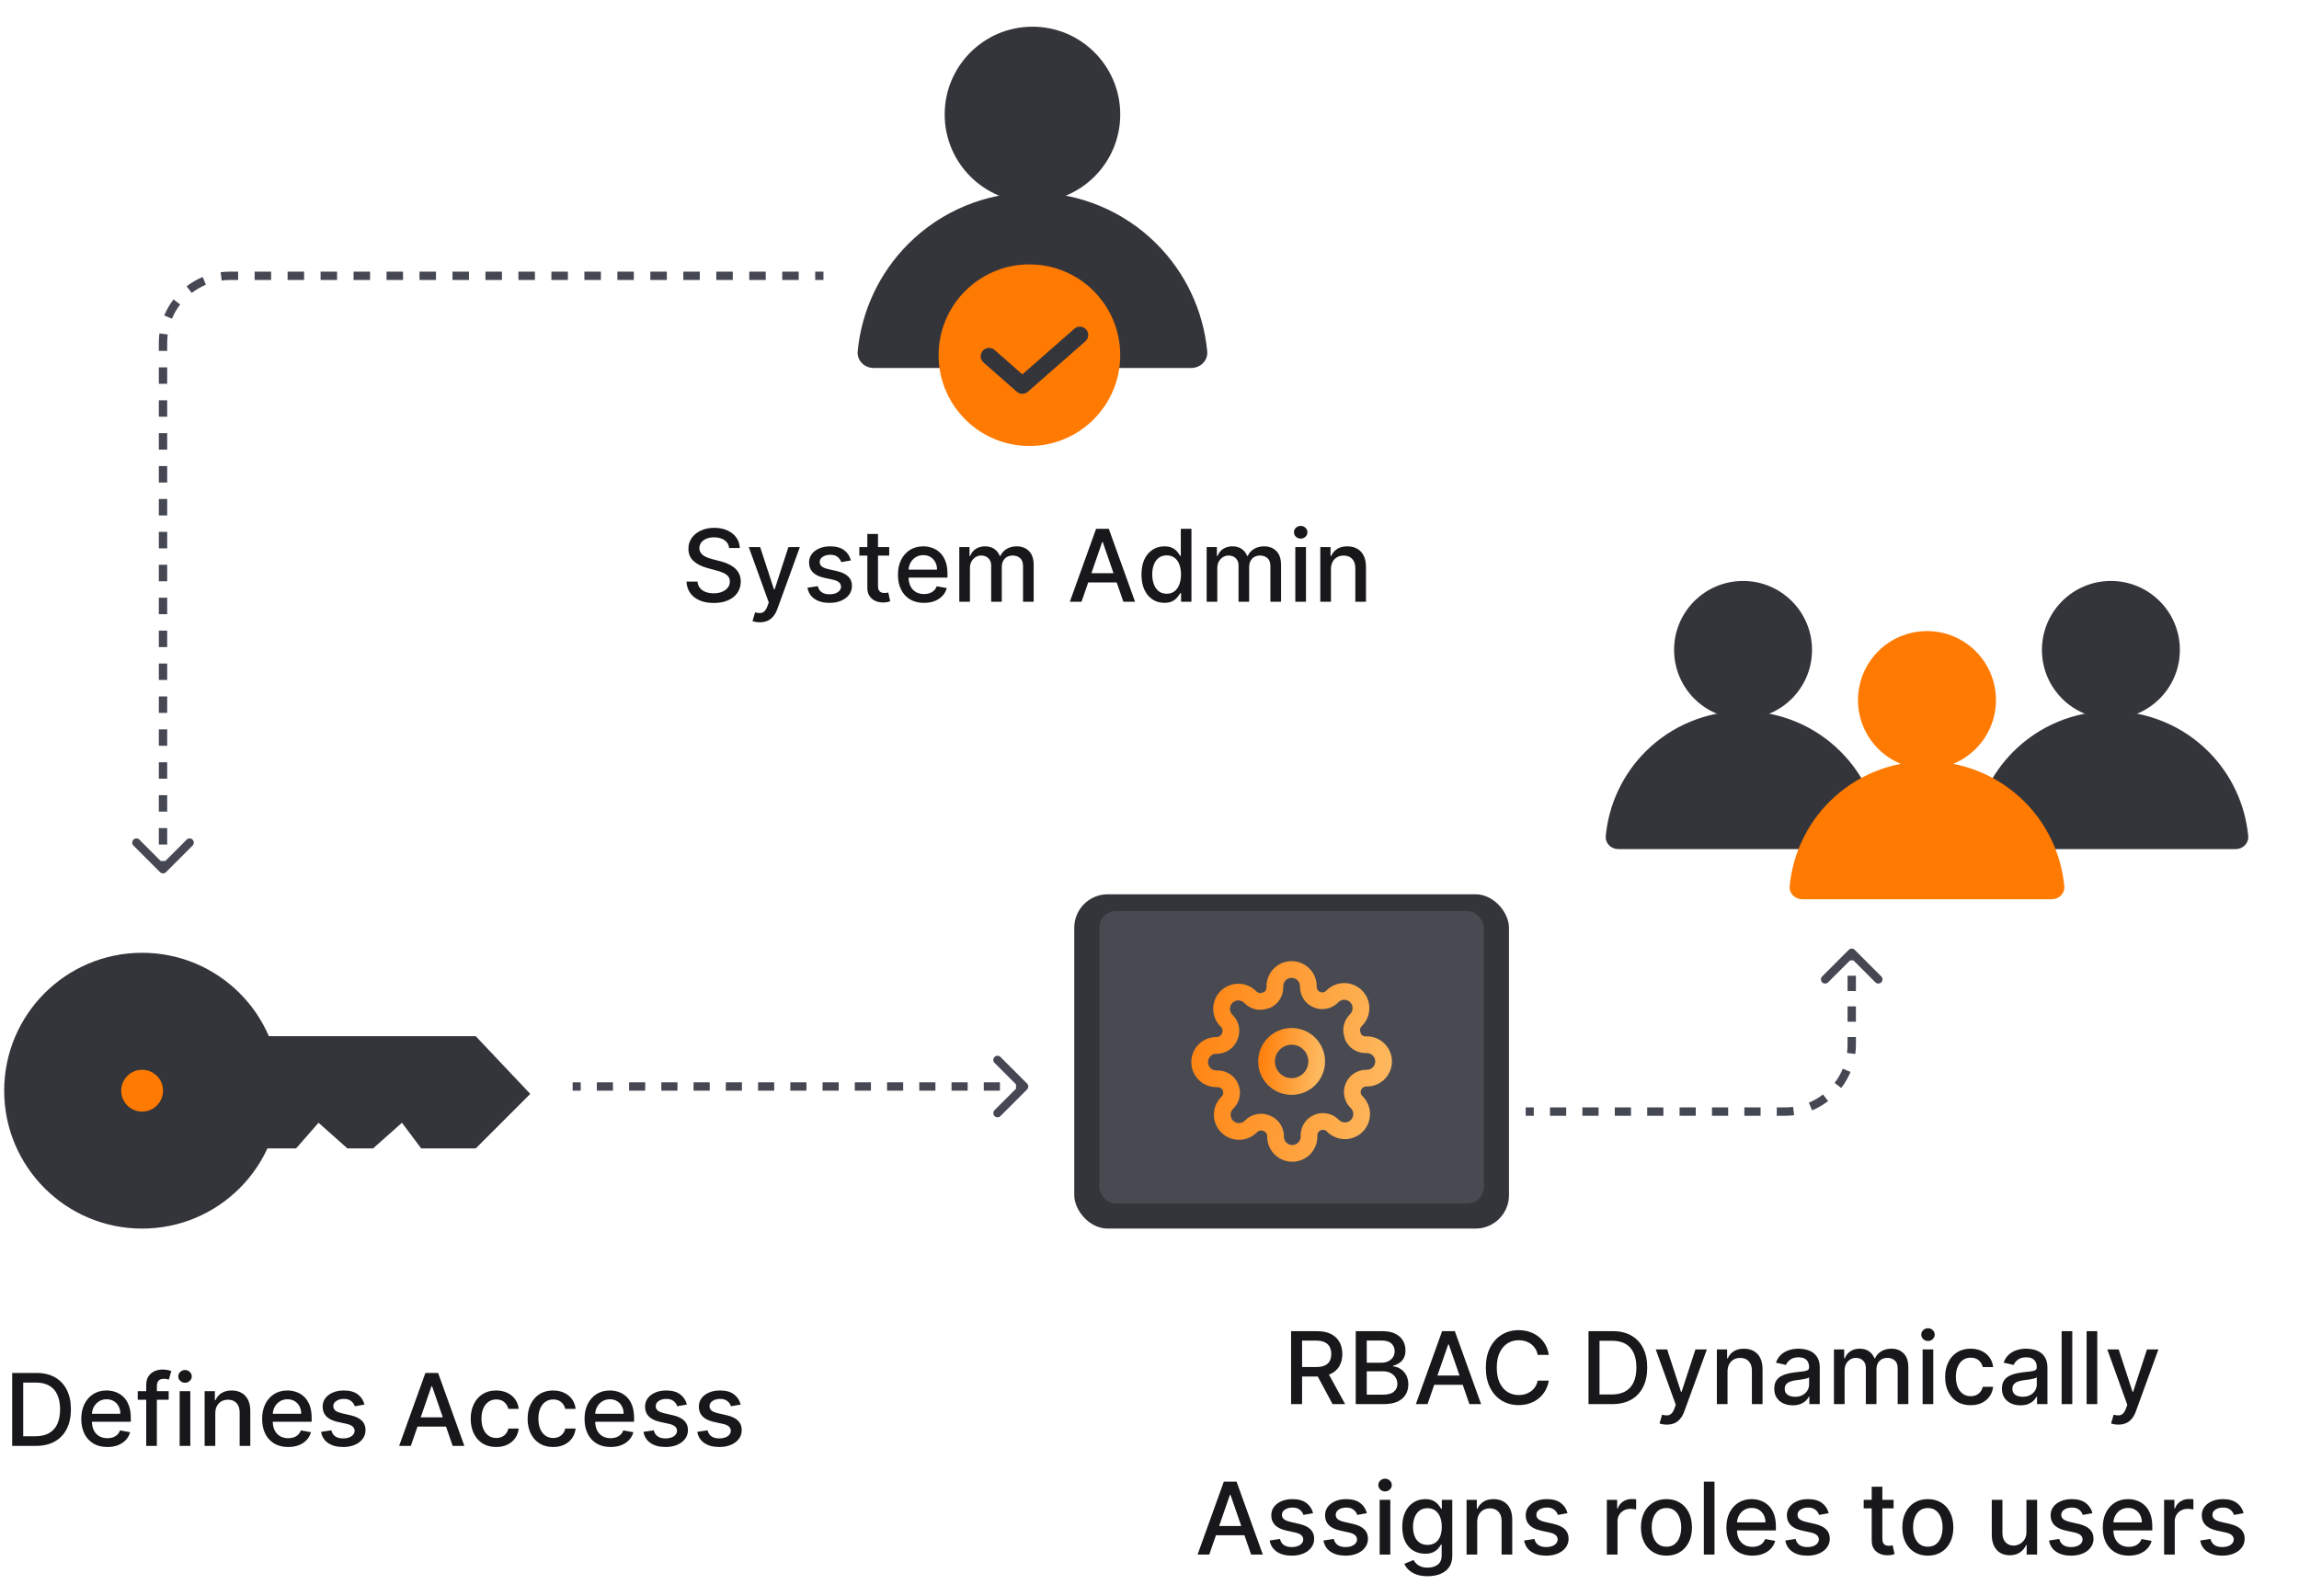
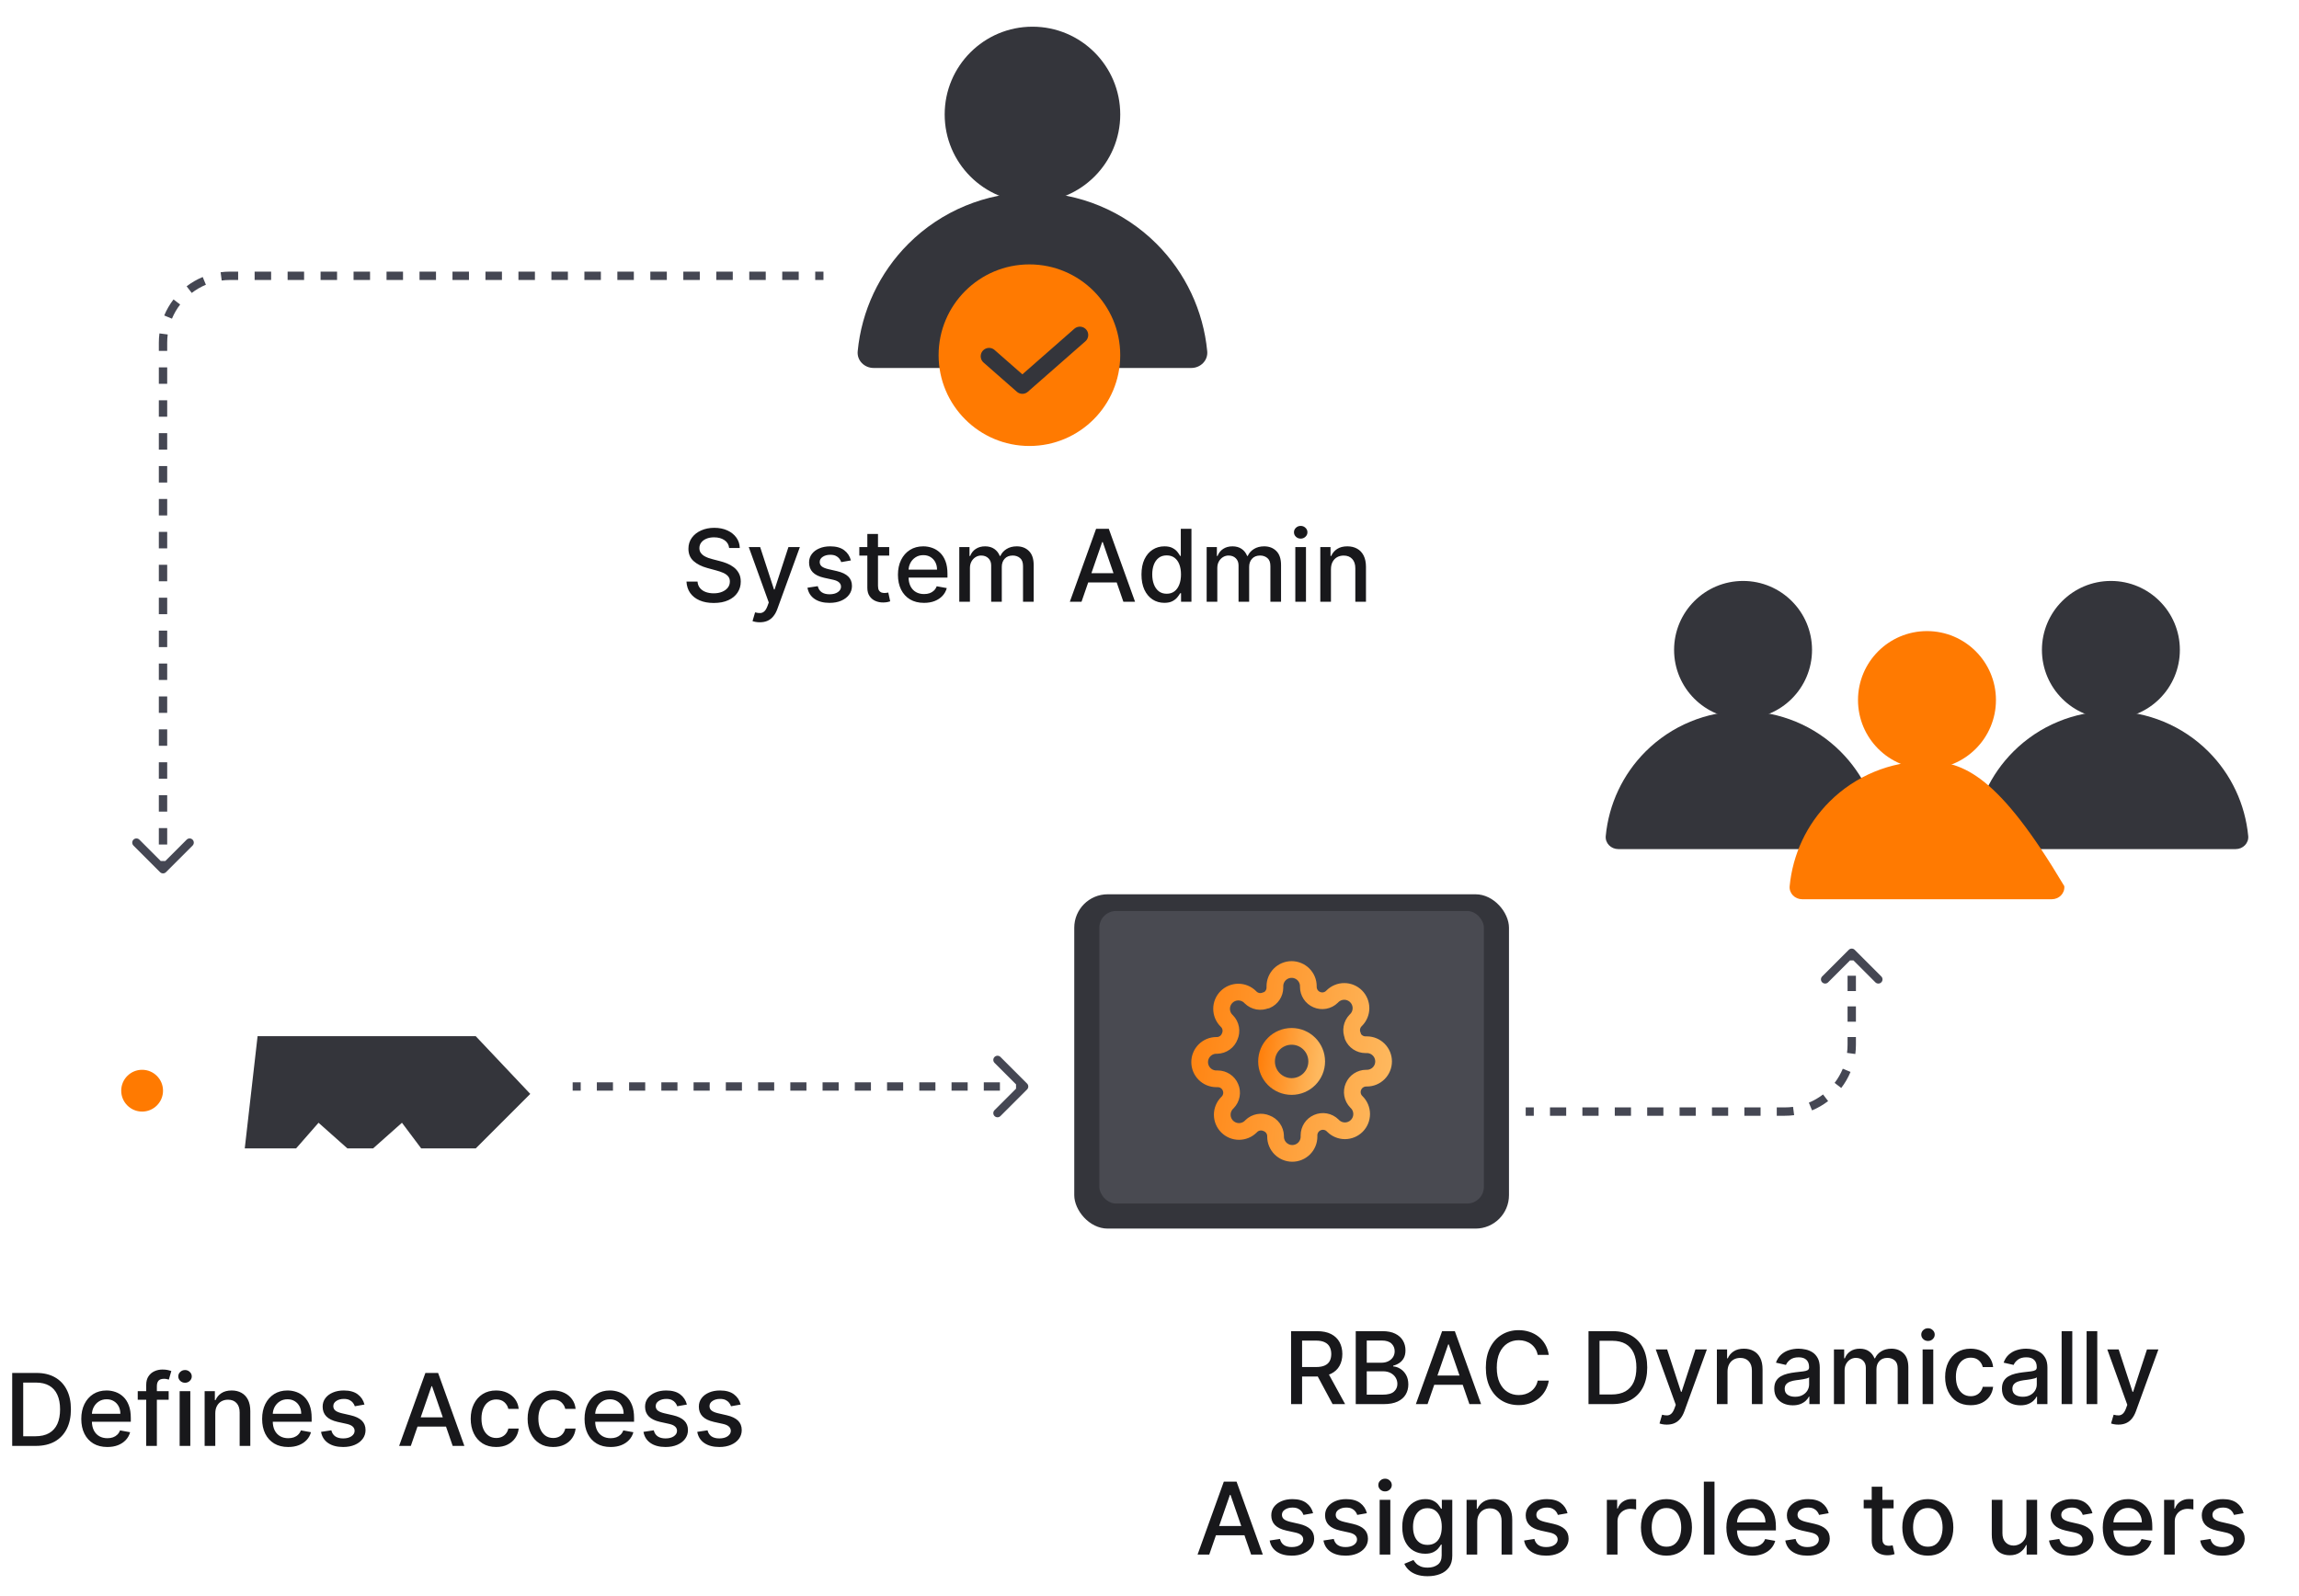
<svg xmlns="http://www.w3.org/2000/svg" width="275" height="191" viewBox="0 0 275 191" fill="none">
  <circle cx="123.5" cy="13.694" r="10.5" fill="#34353B" />
  <path d="M142.5 44.027C143.605 44.027 144.51 43.13 144.405 42.03C143.943 37.194 141.814 32.643 138.349 29.178C134.411 25.24 129.07 23.027 123.5 23.027C117.93 23.027 112.589 25.24 108.651 29.178C105.186 32.643 103.057 37.194 102.595 42.03C102.49 43.13 103.395 44.027 104.5 44.027L142.5 44.027Z" fill="#34353B" />
  <circle cx="123.136" cy="42.498" r="10.863" fill="#FF7A01" />
  <path d="M118.309 42.626L122.292 46.12L129.171 40.085" stroke="#34353B" stroke-width="2" stroke-linecap="round" stroke-linejoin="round" />
  <circle cx="208.5" cy="77.76" r="8.25" fill="#34353B" />
  <path d="M223.429 101.593C224.296 101.593 225.008 100.888 224.925 100.024C224.562 96.223 222.89 92.648 220.167 89.925C217.073 86.831 212.876 85.093 208.5 85.093C204.124 85.093 199.927 86.831 196.833 89.925C194.11 92.648 192.438 96.223 192.075 100.024C191.992 100.888 192.704 101.593 193.571 101.593L223.429 101.593Z" fill="#34353B" />
  <circle cx="252.5" cy="77.76" r="8.25" fill="#34353B" />
  <path d="M267.429 101.593C268.296 101.593 269.008 100.888 268.925 100.024C268.562 96.223 266.89 92.648 264.167 89.925C261.073 86.831 256.876 85.093 252.5 85.093C248.124 85.093 243.927 86.831 240.833 89.925C238.11 92.648 236.438 96.223 236.075 100.024C235.992 100.888 236.704 101.593 237.571 101.593L267.429 101.593Z" fill="#34353B" />
  <circle cx="230.5" cy="83.76" r="8.25" fill="#FF7A01" />
-   <path d="M245.429 107.593C246.296 107.593 247.008 106.888 246.925 106.024C246.562 102.223 244.89 98.648 242.167 95.925C239.073 92.831 234.876 91.093 230.5 91.093C226.124 91.093 221.927 92.831 218.833 95.925C216.11 98.648 214.438 102.223 214.075 106.024C213.992 106.888 214.704 107.593 215.571 107.593L245.429 107.593Z" fill="#FF7A01" />
+   <path d="M245.429 107.593C246.296 107.593 247.008 106.888 246.925 106.024C239.073 92.831 234.876 91.093 230.5 91.093C226.124 91.093 221.927 92.831 218.833 95.925C216.11 98.648 214.438 102.223 214.075 106.024C213.992 106.888 214.704 107.593 215.571 107.593L245.429 107.593Z" fill="#FF7A01" />
  <path d="M56.905 123.977H30.812L29.277 137.407H35.417L38.103 134.337L41.556 137.407H44.626L48.08 134.337L50.382 137.407H56.905L63.428 130.884L56.905 123.977Z" fill="#34353B" />
-   <circle cx="17" cy="130.5" r="16.5" fill="#34353B" />
  <circle cx="17" cy="130.5" r="2.5" fill="#FF7A01" />
  <path d="M19.146 104.354C19.342 104.549 19.658 104.549 19.854 104.354L23.035 101.172C23.231 100.976 23.231 100.66 23.035 100.464C22.84 100.269 22.524 100.269 22.328 100.464L19.5 103.293L16.672 100.464C16.476 100.269 16.16 100.269 15.964 100.464C15.769 100.66 15.769 100.976 15.964 101.172L19.146 104.354ZM19.5 104H20V103.016H19.5H19V104H19.5ZM19.5 101.047H20V99.078H19.5H19V101.047H19.5ZM19.5 97.109H20V95.141H19.5H19V97.109H19.5ZM19.5 93.172H20V91.203H19.5H19V93.172H19.5ZM19.5 89.234H20V87.266H19.5H19V89.234H19.5ZM19.5 85.297H20V83.328H19.5H19V85.297H19.5ZM19.5 81.359H20V79.391H19.5H19V81.359H19.5ZM19.5 77.422H20V75.453H19.5H19V77.422H19.5ZM19.5 73.484H20V71.516H19.5H19V73.484H19.5ZM19.5 69.547H20V67.578H19.5H19V69.547H19.5ZM19.5 65.609H20V63.641H19.5H19V65.609H19.5ZM19.5 61.672H20V59.703H19.5H19V61.672H19.5ZM19.5 57.734H20V55.766H19.5H19V57.734H19.5ZM19.5 53.797H20V51.828H19.5H19V53.797H19.5ZM19.5 49.859H20V47.891H19.5H19V49.859H19.5ZM19.5 45.922H20V43.953H19.5H19V45.922H19.5ZM19.5 41.984H20V41H19.5H19V41.984H19.5ZM19.5 41H20C20 40.667 20.022 40.34 20.063 40.02L19.568 39.955L19.072 39.891C19.024 40.254 19 40.624 19 41H19.5ZM20.107 37.938L20.569 38.129C20.822 37.52 21.153 36.951 21.549 36.434L21.153 36.13L20.756 35.825C20.307 36.41 19.932 37.055 19.645 37.746L20.107 37.938ZM22.63 34.653L22.934 35.049C23.451 34.653 24.02 34.322 24.629 34.069L24.438 33.607L24.246 33.145C23.555 33.432 22.91 33.807 22.325 34.256L22.63 34.653ZM26.455 33.068L26.52 33.563C26.84 33.522 27.168 33.5 27.5 33.5V33V32.5C27.124 32.5 26.754 32.524 26.39 32.572L26.455 33.068ZM27.5 33V33.5H28.486V33V32.5H27.5V33ZM30.458 33V33.5H32.431V33V32.5H30.458V33ZM34.403 33V33.5H36.375V33V32.5H34.403V33ZM38.347 33V33.5H40.319V33V32.5H38.347V33ZM42.292 33V33.5H44.264V33V32.5H42.292V33ZM46.236 33V33.5H48.208V33V32.5H46.236V33ZM50.181 33V33.5H52.153V33V32.5H50.181V33ZM54.125 33V33.5H56.097V33V32.5H54.125V33ZM58.069 33V33.5H60.042V33V32.5H58.069V33ZM62.014 33V33.5H63.986V33V32.5H62.014V33ZM65.958 33V33.5H67.93V33V32.5H65.958V33ZM69.903 33V33.5H71.875V33V32.5H69.903V33ZM73.847 33V33.5H75.819V33V32.5H73.847V33ZM77.792 33V33.5H79.764V33V32.5H77.792V33ZM81.736 33V33.5H83.708V33V32.5H81.736V33ZM85.68 33V33.5H87.653V33V32.5H85.68V33ZM89.625 33V33.5H91.597V33V32.5H89.625V33ZM93.569 33V33.5H95.542V33V32.5H93.569V33ZM97.514 33V33.5H98.5V33V32.5H97.514V33Z" fill="#454753" />
  <path d="M122.854 130.354C123.049 130.158 123.049 129.842 122.854 129.646L119.672 126.464C119.476 126.269 119.16 126.269 118.964 126.464C118.769 126.66 118.769 126.976 118.964 127.172L121.793 130L118.964 132.828C118.769 133.024 118.769 133.34 118.964 133.536C119.16 133.731 119.476 133.731 119.672 133.536L122.854 130.354ZM68.5 130L68.5 130.5L69.464 130.5L69.464 130L69.464 129.5L68.5 129.5L68.5 130ZM71.393 130L71.393 130.5L73.321 130.5L73.321 130L73.321 129.5L71.393 129.5L71.393 130ZM75.25 130L75.25 130.5L77.179 130.5L77.179 130L77.179 129.5L75.25 129.5L75.25 130ZM79.107 130L79.107 130.5L81.036 130.5L81.036 130L81.036 129.5L79.107 129.5L79.107 130ZM82.964 130L82.964 130.5L84.893 130.5L84.893 130L84.893 129.5L82.964 129.5L82.964 130ZM86.821 130L86.821 130.5L88.75 130.5L88.75 130L88.75 129.5L86.821 129.5L86.821 130ZM90.679 130L90.679 130.5L92.607 130.5L92.607 130L92.607 129.5L90.679 129.5L90.679 130ZM94.536 130L94.536 130.5L96.464 130.5L96.464 130L96.464 129.5L94.536 129.5L94.536 130ZM98.393 130L98.393 130.5L100.321 130.5L100.321 130L100.321 129.5L98.393 129.5L98.393 130ZM102.25 130L102.25 130.5L104.179 130.5L104.179 130L104.179 129.5L102.25 129.5L102.25 130ZM106.107 130L106.107 130.5L108.036 130.5L108.036 130L108.036 129.5L106.107 129.5L106.107 130ZM109.964 130L109.964 130.5L111.893 130.5L111.893 130L111.893 129.5L109.964 129.5L109.964 130ZM113.821 130L113.821 130.5L115.75 130.5L115.75 130L115.75 129.5L113.821 129.5L113.821 130ZM117.679 130L117.679 130.5L119.607 130.5L119.607 130L119.607 129.5L117.679 129.5L117.679 130ZM121.536 130L121.536 130.5L122.5 130.5L122.5 130L122.5 129.5L121.536 129.5L121.536 130Z" fill="#454753" />
  <path d="M221.854 113.646C221.658 113.451 221.342 113.451 221.146 113.646L217.964 116.828C217.769 117.024 217.769 117.34 217.964 117.536C218.16 117.731 218.476 117.731 218.672 117.536L221.5 114.707L224.328 117.536C224.524 117.731 224.84 117.731 225.036 117.536C225.231 117.34 225.231 117.024 225.036 116.828L221.854 113.646ZM182.5 133V133.5H183.469V133V132.5H182.5V133ZM185.406 133V133.5H187.344V133V132.5H185.406V133ZM189.281 133V133.5H191.219V133V132.5H189.281V133ZM193.156 133V133.5H195.094V133V132.5H193.156V133ZM197.031 133V133.5H198.969V133V132.5H197.031V133ZM200.906 133V133.5H202.844V133V132.5H200.906V133ZM204.781 133V133.5H206.719V133V132.5H204.781V133ZM208.656 133V133.5H210.594V133V132.5H208.656V133ZM212.531 133V133.5H213.5V133V132.5H212.531V133ZM213.5 133V133.5C213.876 133.5 214.246 133.476 214.61 133.428L214.545 132.932L214.48 132.437C214.16 132.478 213.832 132.5 213.5 132.5V133ZM216.562 132.393L216.754 132.855C217.445 132.568 218.09 132.193 218.675 131.744L218.37 131.347L218.066 130.951C217.549 131.347 216.98 131.678 216.371 131.931L216.562 132.393ZM219.847 129.87L220.244 130.175C220.693 129.59 221.068 128.945 221.355 128.254L220.893 128.062L220.431 127.871C220.178 128.48 219.847 129.049 219.451 129.566L219.847 129.87ZM221.432 126.045L221.928 126.11C221.976 125.746 222 125.376 222 125H221.5H221C221 125.332 220.978 125.66 220.937 125.98L221.432 126.045ZM221.5 125H222V124.083H221.5H221V125H221.5ZM221.5 122.25H222V120.417H221.5H221V122.25H221.5ZM221.5 118.583H222V116.75H221.5H221V118.583H221.5ZM221.5 114.917H222V114H221.5H221V114.917H221.5Z" fill="#454753" />
  <rect x="128.5" y="107" width="52" height="40" rx="4" fill="#34353B" />
  <rect x="131.5" y="109" width="46" height="35" rx="2" fill="#494A51" />
  <g clip-path="url(#clip0_312_20296)">
    <path d="M154.5 130C156.157 130 157.5 128.657 157.5 127C157.5 125.343 156.157 124 154.5 124C152.843 124 151.5 125.343 151.5 127C151.5 128.657 152.843 130 154.5 130Z" stroke="url(#paint0_linear_312_20296)" stroke-width="2" stroke-linecap="round" stroke-linejoin="round" />
    <path d="M161.9 130C161.767 130.302 161.727 130.636 161.786 130.961C161.845 131.285 161.999 131.584 162.23 131.82L162.29 131.88C162.476 132.066 162.623 132.286 162.724 132.529C162.825 132.772 162.877 133.032 162.877 133.295C162.877 133.558 162.825 133.818 162.724 134.061C162.623 134.304 162.476 134.524 162.29 134.71C162.104 134.896 161.884 135.043 161.641 135.144C161.398 135.245 161.138 135.297 160.875 135.297C160.612 135.297 160.352 135.245 160.109 135.144C159.866 135.043 159.646 134.896 159.46 134.71L159.4 134.65C159.164 134.419 158.865 134.265 158.541 134.206C158.216 134.147 157.882 134.187 157.58 134.32C157.284 134.447 157.032 134.657 156.854 134.926C156.677 135.194 156.581 135.508 156.58 135.83V136C156.58 136.53 156.369 137.039 155.994 137.414C155.619 137.789 155.11 138 154.58 138C154.05 138 153.541 137.789 153.166 137.414C152.791 137.039 152.58 136.53 152.58 136V135.91C152.572 135.579 152.465 135.258 152.273 134.989C152.08 134.719 151.811 134.514 151.5 134.4C151.198 134.267 150.864 134.227 150.539 134.286C150.215 134.345 149.916 134.499 149.68 134.73L149.62 134.79C149.434 134.976 149.214 135.123 148.971 135.224C148.728 135.325 148.468 135.377 148.205 135.377C147.942 135.377 147.682 135.325 147.439 135.224C147.196 135.123 146.976 134.976 146.79 134.79C146.604 134.604 146.457 134.384 146.356 134.141C146.255 133.898 146.203 133.638 146.203 133.375C146.203 133.112 146.255 132.852 146.356 132.609C146.457 132.366 146.604 132.146 146.79 131.96L146.85 131.9C147.081 131.664 147.235 131.365 147.294 131.041C147.353 130.716 147.313 130.382 147.18 130.08C147.053 129.784 146.843 129.532 146.574 129.354C146.306 129.177 145.992 129.081 145.67 129.08H145.5C144.97 129.08 144.461 128.869 144.086 128.494C143.711 128.119 143.5 127.61 143.5 127.08C143.5 126.55 143.711 126.041 144.086 125.666C144.461 125.291 144.97 125.08 145.5 125.08H145.59C145.921 125.072 146.242 124.965 146.511 124.773C146.781 124.58 146.986 124.311 147.1 124C147.233 123.698 147.273 123.364 147.214 123.039C147.155 122.715 147.001 122.416 146.77 122.18L146.71 122.12C146.524 121.934 146.377 121.714 146.276 121.471C146.175 121.228 146.123 120.968 146.123 120.705C146.123 120.442 146.175 120.182 146.276 119.939C146.377 119.696 146.524 119.476 146.71 119.29C146.896 119.104 147.116 118.957 147.359 118.856C147.602 118.755 147.862 118.703 148.125 118.703C148.388 118.703 148.648 118.755 148.891 118.856C149.134 118.957 149.354 119.104 149.54 119.29L149.6 119.35C149.836 119.581 150.135 119.735 150.459 119.794C150.784 119.853 151.118 119.813 151.42 119.68H151.5C151.796 119.553 152.048 119.343 152.226 119.074C152.403 118.806 152.499 118.492 152.5 118.17V118C152.5 117.47 152.711 116.961 153.086 116.586C153.461 116.211 153.97 116 154.5 116C155.03 116 155.539 116.211 155.914 116.586C156.289 116.961 156.5 117.47 156.5 118V118.09C156.501 118.412 156.597 118.726 156.774 118.994C156.952 119.263 157.204 119.473 157.5 119.6C157.802 119.733 158.136 119.773 158.461 119.714C158.785 119.655 159.084 119.501 159.32 119.27L159.38 119.21C159.566 119.024 159.786 118.877 160.029 118.776C160.272 118.675 160.532 118.623 160.795 118.623C161.058 118.623 161.318 118.675 161.561 118.776C161.804 118.877 162.024 119.024 162.21 119.21C162.396 119.396 162.543 119.616 162.644 119.859C162.745 120.102 162.797 120.362 162.797 120.625C162.797 120.888 162.745 121.148 162.644 121.391C162.543 121.634 162.396 121.854 162.21 122.04L162.15 122.1C161.919 122.336 161.765 122.635 161.706 122.959C161.647 123.284 161.687 123.618 161.82 123.92V124C161.947 124.296 162.157 124.548 162.426 124.726C162.694 124.903 163.008 124.999 163.33 125H163.5C164.03 125 164.539 125.211 164.914 125.586C165.289 125.961 165.5 126.47 165.5 127C165.5 127.53 165.289 128.039 164.914 128.414C164.539 128.789 164.03 129 163.5 129H163.41C163.088 129.001 162.774 129.097 162.506 129.274C162.237 129.452 162.027 129.704 161.9 130Z" stroke="url(#paint1_linear_312_20296)" stroke-width="2" stroke-linecap="round" stroke-linejoin="round" />
  </g>
  <path d="M87.219 65.565C87.173 65.162 86.986 64.849 86.656 64.628C86.327 64.403 85.912 64.291 85.412 64.291C85.054 64.291 84.744 64.348 84.483 64.462C84.222 64.572 84.019 64.726 83.874 64.922C83.731 65.115 83.66 65.335 83.66 65.582C83.66 65.79 83.709 65.969 83.805 66.119C83.905 66.27 84.034 66.396 84.193 66.499C84.355 66.598 84.528 66.682 84.713 66.75C84.898 66.815 85.075 66.869 85.246 66.912L86.098 67.133C86.376 67.202 86.662 67.294 86.954 67.41C87.247 67.527 87.519 67.68 87.769 67.871C88.019 68.061 88.22 68.297 88.374 68.578C88.53 68.859 88.608 69.196 88.608 69.588C88.608 70.082 88.48 70.521 88.224 70.905C87.972 71.288 87.604 71.591 87.121 71.812C86.641 72.034 86.06 72.145 85.378 72.145C84.724 72.145 84.159 72.041 83.682 71.834C83.204 71.626 82.831 71.332 82.561 70.952C82.291 70.568 82.142 70.114 82.114 69.588H83.435C83.46 69.903 83.562 70.166 83.742 70.376C83.923 70.584 84.155 70.739 84.436 70.841C84.72 70.94 85.031 70.99 85.369 70.99C85.742 70.99 86.072 70.932 86.362 70.815C86.655 70.696 86.885 70.531 87.053 70.321C87.22 70.108 87.304 69.859 87.304 69.575C87.304 69.317 87.23 69.105 87.082 68.94C86.938 68.776 86.74 68.639 86.49 68.531C86.243 68.423 85.963 68.328 85.651 68.246L84.619 67.965C83.921 67.774 83.367 67.494 82.957 67.125C82.551 66.756 82.348 66.267 82.348 65.659C82.348 65.156 82.484 64.717 82.757 64.342C83.03 63.967 83.399 63.676 83.865 63.469C84.331 63.258 84.856 63.153 85.442 63.153C86.033 63.153 86.554 63.257 87.006 63.465C87.46 63.672 87.818 63.957 88.079 64.321C88.341 64.682 88.477 65.097 88.489 65.565H87.219ZM90.885 74.454C90.694 74.454 90.521 74.439 90.365 74.408C90.209 74.379 90.092 74.348 90.015 74.314L90.322 73.27C90.555 73.332 90.762 73.359 90.944 73.351C91.126 73.342 91.287 73.274 91.426 73.146C91.568 73.019 91.693 72.81 91.801 72.52L91.959 72.085L89.564 65.454H90.927L92.585 70.534H92.653L94.311 65.454H95.679L92.981 72.874C92.856 73.215 92.697 73.503 92.504 73.739C92.311 73.977 92.081 74.156 91.814 74.276C91.546 74.395 91.237 74.454 90.885 74.454ZM101.781 67.053L100.626 67.257C100.578 67.109 100.501 66.969 100.396 66.835C100.294 66.702 100.154 66.592 99.978 66.507C99.802 66.422 99.582 66.379 99.318 66.379C98.957 66.379 98.656 66.46 98.414 66.622C98.173 66.781 98.052 66.987 98.052 67.24C98.052 67.459 98.133 67.635 98.295 67.769C98.457 67.902 98.718 68.011 99.079 68.097L100.119 68.335C100.721 68.474 101.17 68.689 101.466 68.979C101.761 69.269 101.909 69.645 101.909 70.108C101.909 70.5 101.795 70.849 101.568 71.156C101.343 71.46 101.029 71.699 100.626 71.872C100.225 72.046 99.761 72.132 99.233 72.132C98.5 72.132 97.902 71.976 97.439 71.663C96.975 71.348 96.691 70.901 96.586 70.321L97.818 70.133C97.894 70.454 98.052 70.697 98.291 70.862C98.529 71.024 98.841 71.105 99.224 71.105C99.642 71.105 99.975 71.019 100.225 70.845C100.475 70.669 100.6 70.454 100.6 70.202C100.6 69.997 100.524 69.825 100.37 69.686C100.22 69.547 99.988 69.442 99.676 69.371L98.568 69.128C97.957 68.989 97.505 68.767 97.213 68.463C96.923 68.159 96.778 67.774 96.778 67.308C96.778 66.922 96.886 66.584 97.102 66.294C97.318 66.004 97.616 65.778 97.997 65.617C98.377 65.452 98.814 65.369 99.305 65.369C100.012 65.369 100.569 65.523 100.975 65.829C101.382 66.133 101.65 66.541 101.781 67.053ZM106.365 65.454V66.477H102.79V65.454H106.365ZM103.749 63.886H105.023V70.078C105.023 70.325 105.06 70.511 105.134 70.636C105.207 70.758 105.303 70.842 105.419 70.888C105.538 70.93 105.668 70.952 105.807 70.952C105.909 70.952 105.999 70.945 106.075 70.93C106.152 70.916 106.212 70.905 106.254 70.896L106.484 71.949C106.411 71.977 106.305 72.006 106.169 72.034C106.033 72.065 105.862 72.082 105.658 72.085C105.322 72.091 105.01 72.031 104.72 71.906C104.43 71.781 104.196 71.588 104.017 71.327C103.838 71.065 103.749 70.737 103.749 70.342V63.886ZM110.525 72.132C109.88 72.132 109.325 71.994 108.859 71.719C108.396 71.44 108.038 71.05 107.785 70.547C107.535 70.041 107.41 69.449 107.41 68.77C107.41 68.099 107.535 67.508 107.785 66.997C108.038 66.486 108.39 66.087 108.842 65.8C109.297 65.513 109.828 65.369 110.436 65.369C110.805 65.369 111.163 65.43 111.51 65.553C111.856 65.675 112.167 65.867 112.443 66.128C112.718 66.389 112.936 66.729 113.095 67.146C113.254 67.561 113.333 68.065 113.333 68.659V69.111H108.13V68.156H112.085C112.085 67.821 112.017 67.524 111.88 67.266C111.744 67.004 111.552 66.798 111.305 66.648C111.061 66.497 110.774 66.422 110.444 66.422C110.086 66.422 109.774 66.51 109.507 66.686C109.243 66.859 109.038 67.087 108.893 67.368C108.751 67.646 108.68 67.949 108.68 68.276V69.021C108.68 69.459 108.757 69.831 108.91 70.138C109.066 70.445 109.284 70.679 109.562 70.841C109.841 71 110.166 71.079 110.538 71.079C110.779 71.079 111 71.046 111.199 70.977C111.397 70.906 111.569 70.801 111.714 70.662C111.859 70.523 111.97 70.351 112.047 70.146L113.252 70.364C113.156 70.719 112.983 71.03 112.733 71.297C112.485 71.561 112.174 71.767 111.799 71.915C111.427 72.06 111.002 72.132 110.525 72.132ZM114.747 72V65.454H115.97V66.52H116.051C116.188 66.159 116.411 65.878 116.72 65.676C117.03 65.472 117.401 65.369 117.832 65.369C118.27 65.369 118.636 65.472 118.932 65.676C119.23 65.881 119.45 66.162 119.592 66.52H119.661C119.817 66.171 120.065 65.892 120.406 65.685C120.747 65.474 121.153 65.369 121.625 65.369C122.219 65.369 122.703 65.555 123.078 65.928C123.456 66.3 123.645 66.861 123.645 67.611V72H122.371V67.73C122.371 67.287 122.25 66.966 122.009 66.767C121.767 66.568 121.479 66.469 121.143 66.469C120.729 66.469 120.406 66.597 120.176 66.852C119.946 67.105 119.831 67.43 119.831 67.828V72H118.561V67.649C118.561 67.294 118.45 67.008 118.229 66.793C118.007 66.577 117.719 66.469 117.364 66.469C117.122 66.469 116.899 66.533 116.695 66.66C116.493 66.785 116.33 66.96 116.205 67.185C116.082 67.409 116.021 67.669 116.021 67.965V72H114.747ZM129.368 72H127.97L131.111 63.273H132.632L135.773 72H134.375L131.908 64.858H131.839L129.368 72ZM129.602 68.582H134.136V69.69H129.602V68.582ZM139.276 72.128C138.747 72.128 138.276 71.993 137.861 71.723C137.449 71.45 137.125 71.062 136.889 70.56C136.656 70.054 136.54 69.447 136.54 68.74C136.54 68.033 136.658 67.428 136.893 66.925C137.132 66.422 137.459 66.037 137.874 65.77C138.288 65.503 138.759 65.369 139.284 65.369C139.69 65.369 140.017 65.438 140.264 65.574C140.514 65.707 140.707 65.864 140.844 66.043C140.983 66.222 141.091 66.379 141.168 66.516H141.244V63.273H142.518V72H141.274V70.981H141.168C141.091 71.121 140.98 71.28 140.835 71.459C140.693 71.638 140.497 71.794 140.247 71.928C139.997 72.061 139.673 72.128 139.276 72.128ZM139.557 71.041C139.923 71.041 140.233 70.945 140.486 70.751C140.741 70.555 140.935 70.284 141.065 69.938C141.199 69.591 141.266 69.188 141.266 68.727C141.266 68.273 141.2 67.875 141.07 67.534C140.939 67.193 140.747 66.928 140.494 66.737C140.241 66.547 139.929 66.452 139.557 66.452C139.173 66.452 138.854 66.551 138.598 66.75C138.342 66.949 138.149 67.22 138.018 67.564C137.891 67.908 137.827 68.296 137.827 68.727C137.827 69.165 137.892 69.558 138.023 69.908C138.153 70.257 138.347 70.534 138.602 70.739C138.861 70.94 139.179 71.041 139.557 71.041ZM144.337 72V65.454H145.56V66.52H145.641C145.777 66.159 146 65.878 146.31 65.676C146.62 65.472 146.99 65.369 147.422 65.369C147.86 65.369 148.226 65.472 148.522 65.676C148.82 65.881 149.04 66.162 149.182 66.52H149.25C149.407 66.171 149.655 65.892 149.996 65.685C150.337 65.474 150.743 65.369 151.215 65.369C151.809 65.369 152.293 65.555 152.668 65.928C153.046 66.3 153.235 66.861 153.235 67.611V72H151.961V67.73C151.961 67.287 151.84 66.966 151.598 66.767C151.357 66.568 151.069 66.469 150.733 66.469C150.319 66.469 149.996 66.597 149.766 66.852C149.536 67.105 149.421 67.43 149.421 67.828V72H148.151V67.649C148.151 67.294 148.04 67.008 147.819 66.793C147.597 66.577 147.309 66.469 146.953 66.469C146.712 66.469 146.489 66.533 146.284 66.66C146.083 66.785 145.919 66.96 145.794 67.185C145.672 67.409 145.611 67.669 145.611 67.965V72H144.337ZM154.942 72V65.454H156.217V72H154.942ZM155.586 64.445C155.364 64.445 155.174 64.371 155.015 64.223C154.859 64.072 154.781 63.894 154.781 63.686C154.781 63.476 154.859 63.297 155.015 63.149C155.174 62.999 155.364 62.923 155.586 62.923C155.808 62.923 155.996 62.999 156.153 63.149C156.312 63.297 156.391 63.476 156.391 63.686C156.391 63.894 156.312 64.072 156.153 64.223C155.996 64.371 155.808 64.445 155.586 64.445ZM159.205 68.114V72H157.931V65.454H159.154V66.52H159.235C159.385 66.173 159.621 65.895 159.942 65.685C160.266 65.474 160.674 65.369 161.165 65.369C161.611 65.369 162.002 65.463 162.337 65.651C162.672 65.835 162.932 66.111 163.117 66.477C163.301 66.844 163.394 67.297 163.394 67.837V72H162.12V67.99C162.12 67.516 161.996 67.145 161.749 66.878C161.502 66.608 161.162 66.473 160.73 66.473C160.435 66.473 160.172 66.537 159.942 66.665C159.715 66.793 159.534 66.98 159.401 67.227C159.27 67.472 159.205 67.767 159.205 68.114Z" fill="#18181B" />
  <path d="M4.284 173H1.459V164.273H4.374C5.229 164.273 5.963 164.447 6.577 164.797C7.19 165.143 7.661 165.642 7.987 166.293C8.317 166.94 8.482 167.717 8.482 168.624C8.482 169.533 8.315 170.314 7.983 170.967C7.653 171.621 7.176 172.124 6.551 172.476C5.926 172.825 5.17 173 4.284 173ZM2.776 171.849H4.212C4.876 171.849 5.429 171.724 5.869 171.474C6.31 171.222 6.639 170.857 6.858 170.379C7.077 169.899 7.186 169.314 7.186 168.624C7.186 167.939 7.077 167.358 6.858 166.881C6.642 166.403 6.32 166.041 5.891 165.794C5.462 165.547 4.929 165.423 4.293 165.423H2.776V171.849ZM12.838 173.132C12.193 173.132 11.637 172.994 11.171 172.719C10.709 172.44 10.351 172.05 10.098 171.547C9.848 171.041 9.723 170.449 9.723 169.77C9.723 169.099 9.848 168.509 10.098 167.997C10.351 167.486 10.703 167.087 11.155 166.8C11.609 166.513 12.14 166.369 12.748 166.369C13.117 166.369 13.476 166.43 13.822 166.553C14.169 166.675 14.48 166.866 14.755 167.128C15.031 167.389 15.248 167.729 15.407 168.146C15.566 168.561 15.646 169.065 15.646 169.659V170.111H10.443V169.156H14.397C14.397 168.821 14.329 168.524 14.193 168.266C14.056 168.004 13.865 167.798 13.617 167.648C13.373 167.497 13.086 167.422 12.757 167.422C12.399 167.422 12.086 167.51 11.819 167.686C11.555 167.859 11.351 168.087 11.206 168.368C11.064 168.646 10.992 168.949 10.992 169.276V170.021C10.992 170.459 11.069 170.831 11.223 171.138C11.379 171.445 11.596 171.679 11.875 171.841C12.153 172 12.478 172.08 12.851 172.08C13.092 172.08 13.312 172.045 13.511 171.977C13.71 171.906 13.882 171.801 14.027 171.662C14.171 171.523 14.282 171.351 14.359 171.146L15.565 171.364C15.468 171.719 15.295 172.03 15.045 172.297C14.798 172.561 14.487 172.767 14.112 172.915C13.74 173.06 13.315 173.132 12.838 173.132ZM20.175 166.455V167.477H16.476V166.455H20.175ZM17.49 173V165.696C17.49 165.287 17.579 164.947 17.759 164.678C17.938 164.405 18.175 164.202 18.47 164.068C18.766 163.932 19.087 163.864 19.433 163.864C19.689 163.864 19.908 163.885 20.09 163.928C20.271 163.967 20.406 164.004 20.494 164.038L20.196 165.07C20.136 165.053 20.06 165.033 19.966 165.01C19.872 164.984 19.759 164.972 19.625 164.972C19.315 164.972 19.094 165.048 18.96 165.202C18.829 165.355 18.764 165.577 18.764 165.866V173H17.49ZM21.489 173V166.455H22.764V173H21.489ZM22.133 165.445C21.911 165.445 21.721 165.371 21.562 165.223C21.405 165.072 21.327 164.893 21.327 164.686C21.327 164.476 21.405 164.297 21.562 164.149C21.721 163.999 21.911 163.923 22.133 163.923C22.354 163.923 22.543 163.999 22.7 164.149C22.859 164.297 22.938 164.476 22.938 164.686C22.938 164.893 22.859 165.072 22.7 165.223C22.543 165.371 22.354 165.445 22.133 165.445ZM25.752 169.114V173H24.478V166.455H25.701V167.52H25.782C25.932 167.173 26.168 166.895 26.489 166.685C26.813 166.474 27.221 166.369 27.712 166.369C28.158 166.369 28.549 166.463 28.884 166.651C29.219 166.835 29.479 167.111 29.664 167.477C29.848 167.844 29.941 168.297 29.941 168.837V173H28.666V168.99C28.666 168.516 28.543 168.145 28.296 167.878C28.049 167.608 27.709 167.473 27.277 167.473C26.982 167.473 26.719 167.537 26.489 167.665C26.262 167.793 26.081 167.98 25.948 168.227C25.817 168.472 25.752 168.767 25.752 169.114ZM34.471 173.132C33.826 173.132 33.27 172.994 32.804 172.719C32.341 172.44 31.983 172.05 31.73 171.547C31.48 171.041 31.355 170.449 31.355 169.77C31.355 169.099 31.48 168.509 31.73 167.997C31.983 167.486 32.336 167.087 32.787 166.8C33.242 166.513 33.773 166.369 34.381 166.369C34.75 166.369 35.108 166.43 35.455 166.553C35.801 166.675 36.113 166.866 36.388 167.128C36.664 167.389 36.881 167.729 37.04 168.146C37.199 168.561 37.279 169.065 37.279 169.659V170.111H32.076V169.156H36.03C36.03 168.821 35.962 168.524 35.826 168.266C35.689 168.004 35.498 167.798 35.25 167.648C35.006 167.497 34.719 167.422 34.39 167.422C34.032 167.422 33.719 167.51 33.452 167.686C33.188 167.859 32.983 168.087 32.838 168.368C32.696 168.646 32.625 168.949 32.625 169.276V170.021C32.625 170.459 32.702 170.831 32.855 171.138C33.012 171.445 33.229 171.679 33.508 171.841C33.786 172 34.111 172.08 34.483 172.08C34.725 172.08 34.945 172.045 35.144 171.977C35.343 171.906 35.515 171.801 35.659 171.662C35.804 171.523 35.915 171.351 35.992 171.146L37.198 171.364C37.101 171.719 36.928 172.03 36.678 172.297C36.431 172.561 36.12 172.767 35.745 172.915C35.373 173.06 34.948 173.132 34.471 173.132ZM43.597 168.053L42.443 168.257C42.394 168.109 42.318 167.969 42.212 167.835C42.11 167.702 41.971 167.592 41.795 167.507C41.619 167.422 41.398 167.379 41.134 167.379C40.773 167.379 40.472 167.46 40.231 167.622C39.989 167.781 39.869 167.987 39.869 168.24C39.869 168.459 39.95 168.635 40.111 168.768C40.273 168.902 40.535 169.011 40.896 169.097L41.935 169.335C42.538 169.474 42.986 169.689 43.282 169.979C43.577 170.268 43.725 170.645 43.725 171.108C43.725 171.5 43.611 171.849 43.384 172.156C43.16 172.46 42.846 172.699 42.443 172.872C42.042 173.045 41.577 173.132 41.049 173.132C40.316 173.132 39.718 172.976 39.255 172.663C38.792 172.348 38.508 171.901 38.403 171.321L39.634 171.134C39.711 171.455 39.869 171.697 40.107 171.862C40.346 172.024 40.657 172.105 41.041 172.105C41.458 172.105 41.792 172.018 42.042 171.845C42.292 171.669 42.417 171.455 42.417 171.202C42.417 170.997 42.34 170.825 42.187 170.686C42.036 170.547 41.805 170.442 41.492 170.371L40.384 170.128C39.773 169.989 39.322 169.767 39.029 169.463C38.739 169.159 38.594 168.774 38.594 168.308C38.594 167.922 38.702 167.584 38.918 167.294C39.134 167.004 39.432 166.778 39.813 166.616C40.194 166.452 40.63 166.369 41.121 166.369C41.829 166.369 42.386 166.523 42.792 166.83C43.198 167.134 43.467 167.541 43.597 168.053ZM49.141 173H47.744L50.884 164.273H52.406L55.546 173H54.148L51.681 165.858H51.613L49.141 173ZM49.376 169.582H53.91V170.69H49.376V169.582ZM59.356 173.132C58.722 173.132 58.177 172.989 57.719 172.702C57.265 172.412 56.916 172.013 56.671 171.504C56.427 170.996 56.305 170.413 56.305 169.757C56.305 169.092 56.43 168.506 56.68 167.997C56.93 167.486 57.282 167.087 57.736 166.8C58.191 166.513 58.727 166.369 59.343 166.369C59.84 166.369 60.283 166.462 60.673 166.646C61.062 166.828 61.376 167.084 61.614 167.413C61.856 167.743 61.999 168.128 62.045 168.568H60.805C60.736 168.261 60.58 167.997 60.336 167.776C60.094 167.554 59.771 167.443 59.364 167.443C59.009 167.443 58.698 167.537 58.431 167.724C58.167 167.909 57.961 168.173 57.813 168.517C57.666 168.858 57.592 169.261 57.592 169.727C57.592 170.205 57.664 170.616 57.809 170.963C57.954 171.31 58.158 171.578 58.423 171.768C58.69 171.959 59.004 172.054 59.364 172.054C59.606 172.054 59.825 172.01 60.021 171.922C60.219 171.831 60.386 171.702 60.519 171.534C60.656 171.366 60.751 171.165 60.805 170.929H62.045C61.999 171.352 61.861 171.73 61.631 172.062C61.401 172.395 61.093 172.656 60.707 172.847C60.323 173.037 59.873 173.132 59.356 173.132ZM66.164 173.132C65.531 173.132 64.985 172.989 64.528 172.702C64.073 172.412 63.724 172.013 63.48 171.504C63.235 170.996 63.113 170.413 63.113 169.757C63.113 169.092 63.238 168.506 63.488 167.997C63.738 167.486 64.091 167.087 64.545 166.8C65 166.513 65.535 166.369 66.152 166.369C66.649 166.369 67.092 166.462 67.481 166.646C67.87 166.828 68.184 167.084 68.423 167.413C68.664 167.743 68.808 168.128 68.853 168.568H67.613C67.545 168.261 67.389 167.997 67.144 167.776C66.903 167.554 66.579 167.443 66.173 167.443C65.818 167.443 65.507 167.537 65.24 167.724C64.975 167.909 64.769 168.173 64.622 168.517C64.474 168.858 64.4 169.261 64.4 169.727C64.4 170.205 64.473 170.616 64.618 170.963C64.762 171.31 64.967 171.578 65.231 171.768C65.498 171.959 65.812 172.054 66.173 172.054C66.414 172.054 66.633 172.01 66.829 171.922C67.028 171.831 67.194 171.702 67.328 171.534C67.464 171.366 67.559 171.165 67.613 170.929H68.853C68.808 171.352 68.67 171.73 68.44 172.062C68.21 172.395 67.902 172.656 67.515 172.847C67.132 173.037 66.681 173.132 66.164 173.132ZM73.037 173.132C72.392 173.132 71.837 172.994 71.371 172.719C70.908 172.44 70.55 172.05 70.297 171.547C70.047 171.041 69.922 170.449 69.922 169.77C69.922 169.099 70.047 168.509 70.297 167.997C70.55 167.486 70.902 167.087 71.354 166.8C71.808 166.513 72.34 166.369 72.947 166.369C73.317 166.369 73.675 166.43 74.021 166.553C74.368 166.675 74.679 166.866 74.954 167.128C75.23 167.389 75.447 167.729 75.606 168.146C75.766 168.561 75.845 169.065 75.845 169.659V170.111H70.642V169.156H74.597C74.597 168.821 74.528 168.524 74.392 168.266C74.256 168.004 74.064 167.798 73.817 167.648C73.572 167.497 73.285 167.422 72.956 167.422C72.598 167.422 72.285 167.51 72.019 167.686C71.754 167.859 71.55 168.087 71.405 168.368C71.263 168.646 71.192 168.949 71.192 169.276V170.021C71.192 170.459 71.269 170.831 71.422 171.138C71.578 171.445 71.796 171.679 72.074 171.841C72.352 172 72.678 172.08 73.05 172.08C73.291 172.08 73.511 172.045 73.71 171.977C73.909 171.906 74.081 171.801 74.226 171.662C74.371 171.523 74.481 171.351 74.558 171.146L75.764 171.364C75.668 171.719 75.494 172.03 75.244 172.297C74.997 172.561 74.686 172.767 74.311 172.915C73.939 173.06 73.514 173.132 73.037 173.132ZM82.164 168.053L81.009 168.257C80.961 168.109 80.884 167.969 80.779 167.835C80.677 167.702 80.537 167.592 80.361 167.507C80.185 167.422 79.965 167.379 79.701 167.379C79.34 167.379 79.039 167.46 78.797 167.622C78.556 167.781 78.435 167.987 78.435 168.24C78.435 168.459 78.516 168.635 78.678 168.768C78.84 168.902 79.101 169.011 79.462 169.097L80.502 169.335C81.104 169.474 81.553 169.689 81.848 169.979C82.144 170.268 82.291 170.645 82.291 171.108C82.291 171.5 82.178 171.849 81.951 172.156C81.726 172.46 81.412 172.699 81.009 172.872C80.608 173.045 80.144 173.132 79.615 173.132C78.882 173.132 78.284 172.976 77.821 172.663C77.358 172.348 77.074 171.901 76.969 171.321L78.201 171.134C78.277 171.455 78.435 171.697 78.674 171.862C78.912 172.024 79.223 172.105 79.607 172.105C80.025 172.105 80.358 172.018 80.608 171.845C80.858 171.669 80.983 171.455 80.983 171.202C80.983 170.997 80.907 170.825 80.753 170.686C80.603 170.547 80.371 170.442 80.059 170.371L78.951 170.128C78.34 169.989 77.888 169.767 77.596 169.463C77.306 169.159 77.161 168.774 77.161 168.308C77.161 167.922 77.269 167.584 77.485 167.294C77.701 167.004 77.999 166.778 78.38 166.616C78.76 166.452 79.196 166.369 79.688 166.369C80.395 166.369 80.952 166.523 81.358 166.83C81.765 167.134 82.033 167.541 82.164 168.053ZM88.597 168.053L87.442 168.257C87.394 168.109 87.317 167.969 87.212 167.835C87.11 167.702 86.971 167.592 86.795 167.507C86.619 167.422 86.398 167.379 86.134 167.379C85.773 167.379 85.472 167.46 85.231 167.622C84.989 167.781 84.869 167.987 84.869 168.24C84.869 168.459 84.95 168.635 85.112 168.768C85.273 168.902 85.535 169.011 85.896 169.097L86.935 169.335C87.538 169.474 87.987 169.689 88.282 169.979C88.577 170.268 88.725 170.645 88.725 171.108C88.725 171.5 88.612 171.849 88.384 172.156C88.16 172.46 87.846 172.699 87.442 172.872C87.042 173.045 86.577 173.132 86.049 173.132C85.316 173.132 84.718 172.976 84.255 172.663C83.792 172.348 83.508 171.901 83.403 171.321L84.634 171.134C84.711 171.455 84.869 171.697 85.107 171.862C85.346 172.024 85.657 172.105 86.04 172.105C86.458 172.105 86.792 172.018 87.042 171.845C87.292 171.669 87.417 171.455 87.417 171.202C87.417 170.997 87.34 170.825 87.187 170.686C87.036 170.547 86.805 170.442 86.492 170.371L85.384 170.128C84.773 169.989 84.322 169.767 84.029 169.463C83.739 169.159 83.594 168.774 83.594 168.308C83.594 167.922 83.702 167.584 83.918 167.294C84.134 167.004 84.433 166.778 84.813 166.616C85.194 166.452 85.63 166.369 86.121 166.369C86.829 166.369 87.386 166.523 87.792 166.83C88.198 167.134 88.467 167.541 88.597 168.053Z" fill="#18181B" />
  <path d="M154.435 168V159.273H157.546C158.222 159.273 158.783 159.389 159.229 159.622C159.678 159.855 160.013 160.178 160.235 160.589C160.457 160.999 160.567 161.472 160.567 162.009C160.567 162.543 160.455 163.013 160.231 163.419C160.009 163.822 159.674 164.136 159.225 164.361C158.779 164.585 158.218 164.697 157.542 164.697H155.185V163.564H157.423C157.849 163.564 158.195 163.503 158.462 163.381C158.732 163.259 158.93 163.081 159.055 162.848C159.18 162.615 159.242 162.335 159.242 162.009C159.242 161.679 159.178 161.393 159.05 161.152C158.925 160.911 158.728 160.726 158.458 160.598C158.191 160.467 157.84 160.402 157.406 160.402H155.752V168H154.435ZM158.744 164.062L160.9 168H159.4L157.286 164.062H158.744ZM162.17 168V159.273H165.366C165.985 159.273 166.498 159.375 166.904 159.58C167.31 159.781 167.614 160.055 167.816 160.402C168.018 160.746 168.119 161.134 168.119 161.565C168.119 161.929 168.052 162.236 167.918 162.486C167.785 162.733 167.606 162.932 167.381 163.082C167.16 163.23 166.915 163.338 166.648 163.406V163.491C166.938 163.506 167.221 163.599 167.496 163.773C167.775 163.943 168.005 164.186 168.187 164.501C168.369 164.817 168.46 165.2 168.46 165.652C168.46 166.098 168.354 166.499 168.144 166.854C167.937 167.206 167.616 167.486 167.181 167.693C166.746 167.898 166.191 168 165.515 168H162.17ZM163.487 166.871H165.387C166.018 166.871 166.469 166.749 166.742 166.504C167.015 166.26 167.151 165.955 167.151 165.588C167.151 165.312 167.082 165.06 166.942 164.83C166.803 164.599 166.604 164.416 166.346 164.28C166.09 164.143 165.786 164.075 165.434 164.075H163.487V166.871ZM163.487 163.048H165.251C165.546 163.048 165.812 162.991 166.048 162.878C166.286 162.764 166.475 162.605 166.614 162.401C166.756 162.193 166.827 161.949 166.827 161.668C166.827 161.307 166.701 161.004 166.448 160.76C166.195 160.516 165.808 160.393 165.285 160.393H163.487V163.048ZM170.759 168H169.361L172.501 159.273H174.023L177.163 168H175.766L173.298 160.858H173.23L170.759 168ZM170.993 164.582H175.527V165.69H170.993V164.582ZM185.262 162.111H183.933C183.881 161.827 183.786 161.577 183.647 161.361C183.508 161.145 183.337 160.962 183.136 160.811C182.934 160.661 182.708 160.547 182.458 160.47C182.211 160.393 181.948 160.355 181.67 160.355C181.167 160.355 180.717 160.482 180.319 160.734C179.924 160.987 179.612 161.358 179.381 161.847C179.154 162.335 179.04 162.932 179.04 163.636C179.04 164.347 179.154 164.946 179.381 165.435C179.612 165.923 179.925 166.293 180.323 166.543C180.721 166.793 181.168 166.918 181.665 166.918C181.941 166.918 182.202 166.881 182.45 166.807C182.7 166.73 182.925 166.618 183.127 166.47C183.329 166.322 183.499 166.142 183.638 165.929C183.781 165.713 183.879 165.466 183.933 165.188L185.262 165.192C185.191 165.621 185.053 166.016 184.849 166.376C184.647 166.734 184.387 167.044 184.069 167.305C183.754 167.564 183.393 167.764 182.987 167.906C182.58 168.048 182.137 168.119 181.657 168.119C180.901 168.119 180.228 167.94 179.637 167.582C179.046 167.222 178.58 166.706 178.239 166.036C177.901 165.365 177.732 164.565 177.732 163.636C177.732 162.705 177.903 161.905 178.244 161.237C178.585 160.567 179.05 160.053 179.641 159.695C180.232 159.334 180.904 159.153 181.657 159.153C182.12 159.153 182.552 159.22 182.952 159.354C183.356 159.484 183.718 159.678 184.039 159.933C184.36 160.186 184.626 160.496 184.836 160.862C185.046 161.226 185.188 161.642 185.262 162.111ZM192.839 168H190.013V159.273H192.928C193.783 159.273 194.518 159.447 195.131 159.797C195.745 160.143 196.215 160.642 196.542 161.293C196.871 161.94 197.036 162.717 197.036 163.624C197.036 164.533 196.87 165.314 196.538 165.967C196.208 166.621 195.731 167.124 195.106 167.476C194.481 167.825 193.725 168 192.839 168ZM191.33 166.849H192.766C193.431 166.849 193.984 166.724 194.424 166.474C194.864 166.222 195.194 165.857 195.413 165.379C195.631 164.899 195.741 164.314 195.741 163.624C195.741 162.939 195.631 162.358 195.413 161.881C195.197 161.403 194.874 161.041 194.445 160.794C194.016 160.547 193.484 160.423 192.847 160.423H191.33V166.849ZM199.377 170.455C199.186 170.455 199.013 170.439 198.857 170.408C198.701 170.379 198.584 170.348 198.507 170.314L198.814 169.27C199.047 169.332 199.255 169.359 199.436 169.351C199.618 169.342 199.779 169.274 199.918 169.146C200.06 169.018 200.185 168.81 200.293 168.52L200.451 168.085L198.056 161.455H199.419L201.077 166.534H201.145L202.803 161.455H204.171L201.473 168.874C201.348 169.214 201.189 169.503 200.996 169.739C200.803 169.977 200.573 170.156 200.306 170.276C200.039 170.395 199.729 170.455 199.377 170.455ZM206.642 164.114V168H205.368V161.455H206.591V162.52H206.672C206.823 162.173 207.059 161.895 207.38 161.685C207.703 161.474 208.111 161.369 208.603 161.369C209.049 161.369 209.439 161.463 209.775 161.651C210.11 161.835 210.37 162.111 210.554 162.477C210.739 162.844 210.831 163.297 210.831 163.837V168H209.557V163.99C209.557 163.516 209.434 163.145 209.186 162.878C208.939 162.608 208.6 162.473 208.168 162.473C207.873 162.473 207.61 162.537 207.38 162.665C207.152 162.793 206.972 162.98 206.838 163.227C206.708 163.472 206.642 163.767 206.642 164.114ZM214.445 168.145C214.03 168.145 213.655 168.068 213.32 167.915C212.985 167.759 212.719 167.533 212.523 167.237C212.33 166.942 212.233 166.58 212.233 166.151C212.233 165.781 212.304 165.477 212.446 165.239C212.588 165 212.78 164.811 213.022 164.672C213.263 164.533 213.533 164.428 213.831 164.357C214.13 164.286 214.434 164.232 214.743 164.195C215.135 164.149 215.453 164.112 215.698 164.084C215.942 164.053 216.12 164.003 216.23 163.935C216.341 163.866 216.397 163.756 216.397 163.602V163.572C216.397 163.2 216.292 162.912 216.081 162.707C215.874 162.503 215.564 162.401 215.152 162.401C214.723 162.401 214.385 162.496 214.138 162.686C213.894 162.874 213.725 163.082 213.631 163.312L212.434 163.04C212.576 162.642 212.783 162.321 213.056 162.077C213.331 161.83 213.648 161.651 214.006 161.54C214.364 161.426 214.74 161.369 215.135 161.369C215.397 161.369 215.674 161.401 215.966 161.463C216.262 161.523 216.537 161.634 216.793 161.795C217.051 161.957 217.263 162.189 217.428 162.49C217.593 162.788 217.675 163.176 217.675 163.653V168H216.431V167.105H216.38C216.297 167.27 216.174 167.432 216.009 167.591C215.844 167.75 215.632 167.882 215.374 167.987C215.115 168.092 214.806 168.145 214.445 168.145ZM214.722 167.122C215.074 167.122 215.375 167.053 215.625 166.913C215.878 166.774 216.07 166.592 216.201 166.368C216.334 166.141 216.401 165.898 216.401 165.639V164.795C216.355 164.841 216.267 164.884 216.137 164.923C216.009 164.96 215.863 164.993 215.698 165.021C215.533 165.047 215.373 165.071 215.216 165.094C215.06 165.114 214.929 165.131 214.824 165.145C214.577 165.176 214.351 165.229 214.147 165.303C213.945 165.376 213.783 165.483 213.661 165.622C213.542 165.759 213.482 165.94 213.482 166.168C213.482 166.483 213.598 166.722 213.831 166.884C214.064 167.043 214.361 167.122 214.722 167.122ZM219.372 168V161.455H220.595V162.52H220.676C220.813 162.159 221.036 161.878 221.345 161.676C221.655 161.472 222.026 161.369 222.457 161.369C222.895 161.369 223.261 161.472 223.557 161.676C223.855 161.881 224.075 162.162 224.217 162.52H224.286C224.442 162.17 224.69 161.892 225.031 161.685C225.372 161.474 225.778 161.369 226.25 161.369C226.844 161.369 227.328 161.555 227.703 161.928C228.081 162.3 228.27 162.861 228.27 163.611V168H226.996V163.73C226.996 163.287 226.875 162.966 226.634 162.767C226.392 162.568 226.104 162.469 225.768 162.469C225.354 162.469 225.031 162.597 224.801 162.852C224.571 163.105 224.456 163.43 224.456 163.828V168H223.186V163.649C223.186 163.294 223.075 163.009 222.854 162.793C222.632 162.577 222.344 162.469 221.989 162.469C221.747 162.469 221.524 162.533 221.32 162.661C221.118 162.786 220.955 162.96 220.83 163.185C220.707 163.409 220.646 163.669 220.646 163.964V168H219.372ZM229.978 168V161.455H231.252V168H229.978ZM230.621 160.445C230.4 160.445 230.209 160.371 230.05 160.223C229.894 160.072 229.816 159.893 229.816 159.686C229.816 159.476 229.894 159.297 230.05 159.149C230.209 158.999 230.4 158.923 230.621 158.923C230.843 158.923 231.032 158.999 231.188 159.149C231.347 159.297 231.426 159.476 231.426 159.686C231.426 159.893 231.347 160.072 231.188 160.223C231.032 160.371 230.843 160.445 230.621 160.445ZM235.723 168.132C235.089 168.132 234.544 167.989 234.087 167.702C233.632 167.412 233.283 167.013 233.038 166.504C232.794 165.996 232.672 165.413 232.672 164.757C232.672 164.092 232.797 163.506 233.047 162.997C233.297 162.486 233.649 162.087 234.104 161.8C234.558 161.513 235.094 161.369 235.71 161.369C236.207 161.369 236.651 161.462 237.04 161.646C237.429 161.828 237.743 162.084 237.982 162.413C238.223 162.743 238.366 163.128 238.412 163.568H237.172C237.104 163.261 236.947 162.997 236.703 162.776C236.462 162.554 236.138 162.443 235.732 162.443C235.376 162.443 235.065 162.537 234.798 162.724C234.534 162.909 234.328 163.173 234.18 163.517C234.033 163.858 233.959 164.261 233.959 164.727C233.959 165.205 234.031 165.616 234.176 165.963C234.321 166.31 234.526 166.578 234.79 166.768C235.057 166.959 235.371 167.054 235.732 167.054C235.973 167.054 236.192 167.01 236.388 166.922C236.587 166.831 236.753 166.702 236.886 166.534C237.023 166.366 237.118 166.165 237.172 165.929H238.412C238.366 166.352 238.229 166.73 237.999 167.062C237.768 167.395 237.46 167.656 237.074 167.847C236.69 168.037 236.24 168.132 235.723 168.132ZM241.679 168.145C241.265 168.145 240.89 168.068 240.554 167.915C240.219 167.759 239.953 167.533 239.757 167.237C239.564 166.942 239.468 166.58 239.468 166.151C239.468 165.781 239.539 165.477 239.681 165.239C239.823 165 240.015 164.811 240.256 164.672C240.498 164.533 240.767 164.428 241.066 164.357C241.364 164.286 241.668 164.232 241.978 164.195C242.37 164.149 242.688 164.112 242.932 164.084C243.176 164.053 243.354 164.003 243.465 163.935C243.576 163.866 243.631 163.756 243.631 163.602V163.572C243.631 163.2 243.526 162.912 243.316 162.707C243.108 162.503 242.799 162.401 242.387 162.401C241.958 162.401 241.62 162.496 241.373 162.686C241.128 162.874 240.959 163.082 240.865 163.312L239.668 163.04C239.81 162.642 240.017 162.321 240.29 162.077C240.566 161.83 240.882 161.651 241.24 161.54C241.598 161.426 241.975 161.369 242.37 161.369C242.631 161.369 242.908 161.401 243.201 161.463C243.496 161.523 243.772 161.634 244.027 161.795C244.286 161.957 244.498 162.189 244.662 162.49C244.827 162.788 244.909 163.176 244.909 163.653V168H243.665V167.105H243.614C243.532 167.27 243.408 167.432 243.243 167.591C243.078 167.75 242.867 167.882 242.608 167.987C242.35 168.092 242.04 168.145 241.679 168.145ZM241.956 167.122C242.309 167.122 242.61 167.053 242.86 166.913C243.113 166.774 243.304 166.592 243.435 166.368C243.569 166.141 243.635 165.898 243.635 165.639V164.795C243.59 164.841 243.502 164.884 243.371 164.923C243.243 164.96 243.097 164.993 242.932 165.021C242.767 165.047 242.607 165.071 242.451 165.094C242.294 165.114 242.164 165.131 242.059 165.145C241.811 165.176 241.586 165.229 241.381 165.303C241.179 165.376 241.017 165.483 240.895 165.622C240.776 165.759 240.716 165.94 240.716 166.168C240.716 166.483 240.833 166.722 241.066 166.884C241.299 167.043 241.596 167.122 241.956 167.122ZM247.881 159.273V168H246.607V159.273H247.881ZM250.869 159.273V168H249.595V159.273H250.869ZM253.388 170.455C253.198 170.455 253.025 170.439 252.869 170.408C252.712 170.379 252.596 170.348 252.519 170.314L252.826 169.27C253.059 169.332 253.266 169.359 253.448 169.351C253.63 169.342 253.79 169.274 253.93 169.146C254.072 169.018 254.197 168.81 254.305 168.52L254.462 168.085L252.067 161.455H253.431L255.089 166.534H255.157L256.815 161.455H258.183L255.485 168.874C255.36 169.214 255.201 169.503 255.008 169.739C254.815 169.977 254.585 170.156 254.317 170.276C254.05 170.395 253.741 170.455 253.388 170.455ZM144.649 186H143.251L146.392 177.273H147.913L151.054 186H149.656L147.189 178.858H147.121L144.649 186ZM144.884 182.582H149.418V183.69H144.884V182.582ZM157.07 181.053L155.915 181.257C155.867 181.109 155.79 180.969 155.685 180.835C155.583 180.702 155.444 180.592 155.267 180.507C155.091 180.422 154.871 180.379 154.607 180.379C154.246 180.379 153.945 180.46 153.703 180.622C153.462 180.781 153.341 180.987 153.341 181.24C153.341 181.459 153.422 181.635 153.584 181.768C153.746 181.902 154.007 182.011 154.368 182.097L155.408 182.335C156.01 182.474 156.459 182.689 156.755 182.979C157.05 183.268 157.198 183.645 157.198 184.108C157.198 184.5 157.084 184.849 156.857 185.156C156.632 185.46 156.319 185.699 155.915 185.872C155.515 186.045 155.05 186.132 154.522 186.132C153.789 186.132 153.191 185.976 152.728 185.663C152.265 185.348 151.98 184.901 151.875 184.321L153.107 184.134C153.184 184.455 153.341 184.697 153.58 184.862C153.819 185.024 154.13 185.105 154.513 185.105C154.931 185.105 155.265 185.018 155.515 184.845C155.765 184.669 155.89 184.455 155.89 184.202C155.89 183.997 155.813 183.825 155.659 183.686C155.509 183.547 155.277 183.442 154.965 183.371L153.857 183.128C153.246 182.989 152.794 182.767 152.502 182.463C152.212 182.159 152.067 181.774 152.067 181.308C152.067 180.922 152.175 180.584 152.391 180.294C152.607 180.004 152.905 179.778 153.286 179.616C153.667 179.452 154.103 179.369 154.594 179.369C155.301 179.369 155.858 179.523 156.265 179.83C156.671 180.134 156.939 180.541 157.07 181.053ZM163.504 181.053L162.349 181.257C162.3 181.109 162.224 180.969 162.119 180.835C162.016 180.702 161.877 180.592 161.701 180.507C161.525 180.422 161.305 180.379 161.04 180.379C160.68 180.379 160.379 180.46 160.137 180.622C159.896 180.781 159.775 180.987 159.775 181.24C159.775 181.459 159.856 181.635 160.018 181.768C160.18 181.902 160.441 182.011 160.802 182.097L161.842 182.335C162.444 182.474 162.893 182.689 163.188 182.979C163.484 183.268 163.631 183.645 163.631 184.108C163.631 184.5 163.518 184.849 163.29 185.156C163.066 185.46 162.752 185.699 162.349 185.872C161.948 186.045 161.484 186.132 160.955 186.132C160.222 186.132 159.624 185.976 159.161 185.663C158.698 185.348 158.414 184.901 158.309 184.321L159.54 184.134C159.617 184.455 159.775 184.697 160.013 184.862C160.252 185.024 160.563 185.105 160.947 185.105C161.364 185.105 161.698 185.018 161.948 184.845C162.198 184.669 162.323 184.455 162.323 184.202C162.323 183.997 162.246 183.825 162.093 183.686C161.942 183.547 161.711 183.442 161.398 183.371L160.29 183.128C159.68 182.989 159.228 182.767 158.935 182.463C158.646 182.159 158.501 181.774 158.501 181.308C158.501 180.922 158.609 180.584 158.825 180.294C159.04 180.004 159.339 179.778 159.719 179.616C160.1 179.452 160.536 179.369 161.028 179.369C161.735 179.369 162.292 179.523 162.698 179.83C163.104 180.134 163.373 180.541 163.504 181.053ZM165.032 186V179.455H166.306V186H165.032ZM165.676 178.445C165.454 178.445 165.264 178.371 165.105 178.223C164.949 178.072 164.87 177.893 164.87 177.686C164.87 177.476 164.949 177.297 165.105 177.149C165.264 176.999 165.454 176.923 165.676 176.923C165.897 176.923 166.086 176.999 166.243 177.149C166.402 177.297 166.481 177.476 166.481 177.686C166.481 177.893 166.402 178.072 166.243 178.223C166.086 178.371 165.897 178.445 165.676 178.445ZM170.765 188.591C170.245 188.591 169.798 188.523 169.423 188.386C169.05 188.25 168.746 188.07 168.511 187.845C168.275 187.621 168.099 187.375 167.982 187.108L169.077 186.656C169.154 186.781 169.256 186.913 169.384 187.053C169.515 187.195 169.691 187.315 169.913 187.415C170.137 187.514 170.425 187.564 170.778 187.564C171.261 187.564 171.66 187.446 171.975 187.21C172.29 186.977 172.448 186.605 172.448 186.094V184.807H172.367C172.29 184.946 172.18 185.101 172.035 185.271C171.893 185.442 171.697 185.589 171.447 185.714C171.197 185.839 170.871 185.902 170.471 185.902C169.954 185.902 169.488 185.781 169.073 185.54C168.661 185.295 168.335 184.936 168.093 184.462C167.854 183.984 167.735 183.398 167.735 182.702C167.735 182.006 167.853 181.409 168.089 180.912C168.327 180.415 168.654 180.034 169.069 179.77C169.484 179.503 169.954 179.369 170.479 179.369C170.886 179.369 171.214 179.438 171.464 179.574C171.714 179.707 171.908 179.864 172.048 180.043C172.19 180.222 172.299 180.379 172.376 180.516H172.469V179.455H173.718V186.145C173.718 186.707 173.587 187.169 173.326 187.53C173.065 187.891 172.711 188.158 172.265 188.331C171.822 188.504 171.322 188.591 170.765 188.591ZM170.752 184.845C171.119 184.845 171.428 184.76 171.681 184.589C171.937 184.416 172.13 184.169 172.261 183.848C172.394 183.524 172.461 183.136 172.461 182.685C172.461 182.244 172.396 181.857 172.265 181.521C172.134 181.186 171.942 180.925 171.69 180.737C171.437 180.547 171.124 180.452 170.752 180.452C170.369 180.452 170.049 180.551 169.793 180.75C169.538 180.946 169.344 181.213 169.214 181.551C169.086 181.889 169.022 182.267 169.022 182.685C169.022 183.114 169.087 183.49 169.218 183.814C169.349 184.138 169.542 184.391 169.798 184.572C170.056 184.754 170.374 184.845 170.752 184.845ZM176.701 182.114V186H175.427V179.455H176.65V180.52H176.731C176.881 180.173 177.117 179.895 177.438 179.685C177.762 179.474 178.17 179.369 178.661 179.369C179.107 179.369 179.498 179.463 179.833 179.651C180.168 179.835 180.428 180.111 180.613 180.477C180.798 180.844 180.89 181.297 180.89 181.837V186H179.616V181.99C179.616 181.516 179.492 181.145 179.245 180.878C178.998 180.608 178.658 180.473 178.227 180.473C177.931 180.473 177.668 180.537 177.438 180.665C177.211 180.793 177.031 180.98 176.897 181.227C176.766 181.472 176.701 181.767 176.701 182.114ZM187.504 181.053L186.349 181.257C186.3 181.109 186.224 180.969 186.119 180.835C186.016 180.702 185.877 180.592 185.701 180.507C185.525 180.422 185.305 180.379 185.04 180.379C184.68 180.379 184.379 180.46 184.137 180.622C183.896 180.781 183.775 180.987 183.775 181.24C183.775 181.459 183.856 181.635 184.018 181.768C184.18 181.902 184.441 182.011 184.802 182.097L185.842 182.335C186.444 182.474 186.893 182.689 187.188 182.979C187.484 183.268 187.631 183.645 187.631 184.108C187.631 184.5 187.518 184.849 187.29 185.156C187.066 185.46 186.752 185.699 186.349 185.872C185.948 186.045 185.484 186.132 184.955 186.132C184.222 186.132 183.624 185.976 183.161 185.663C182.698 185.348 182.414 184.901 182.309 184.321L183.54 184.134C183.617 184.455 183.775 184.697 184.013 184.862C184.252 185.024 184.563 185.105 184.947 185.105C185.364 185.105 185.698 185.018 185.948 184.845C186.198 184.669 186.323 184.455 186.323 184.202C186.323 183.997 186.246 183.825 186.093 183.686C185.942 183.547 185.711 183.442 185.398 183.371L184.29 183.128C183.68 182.989 183.228 182.767 182.935 182.463C182.646 182.159 182.501 181.774 182.501 181.308C182.501 180.922 182.609 180.584 182.825 180.294C183.04 180.004 183.339 179.778 183.719 179.616C184.1 179.452 184.536 179.369 185.028 179.369C185.735 179.369 186.292 179.523 186.698 179.83C187.104 180.134 187.373 180.541 187.504 181.053ZM192.208 186V179.455H193.44V180.494H193.508C193.627 180.142 193.837 179.865 194.138 179.663C194.442 179.459 194.786 179.357 195.17 179.357C195.249 179.357 195.343 179.359 195.451 179.365C195.562 179.371 195.648 179.378 195.711 179.386V180.605C195.66 180.591 195.569 180.575 195.438 180.558C195.308 180.538 195.177 180.528 195.046 180.528C194.745 180.528 194.477 180.592 194.241 180.72C194.008 180.845 193.823 181.02 193.687 181.244C193.55 181.466 193.482 181.719 193.482 182.003V186H192.208ZM199.336 186.132C198.723 186.132 198.187 185.991 197.73 185.71C197.272 185.429 196.917 185.036 196.664 184.53C196.412 184.024 196.285 183.433 196.285 182.757C196.285 182.078 196.412 181.484 196.664 180.976C196.917 180.467 197.272 180.072 197.73 179.791C198.187 179.51 198.723 179.369 199.336 179.369C199.95 179.369 200.485 179.51 200.943 179.791C201.4 180.072 201.755 180.467 202.008 180.976C202.261 181.484 202.387 182.078 202.387 182.757C202.387 183.433 202.261 184.024 202.008 184.53C201.755 185.036 201.4 185.429 200.943 185.71C200.485 185.991 199.95 186.132 199.336 186.132ZM199.341 185.062C199.738 185.062 200.068 184.957 200.329 184.747C200.591 184.537 200.784 184.257 200.909 183.908C201.037 183.558 201.1 183.173 201.1 182.753C201.1 182.335 201.037 181.952 200.909 181.602C200.784 181.25 200.591 180.967 200.329 180.754C200.068 180.541 199.738 180.435 199.341 180.435C198.94 180.435 198.608 180.541 198.343 180.754C198.082 180.967 197.887 181.25 197.76 181.602C197.635 181.952 197.572 182.335 197.572 182.753C197.572 183.173 197.635 183.558 197.76 183.908C197.887 184.257 198.082 184.537 198.343 184.747C198.608 184.957 198.94 185.062 199.341 185.062ZM205.084 177.273V186H203.81V177.273H205.084ZM209.619 186.132C208.974 186.132 208.419 185.994 207.953 185.719C207.49 185.44 207.132 185.05 206.879 184.547C206.629 184.041 206.504 183.449 206.504 182.77C206.504 182.099 206.629 181.509 206.879 180.997C207.132 180.486 207.484 180.087 207.936 179.8C208.39 179.513 208.922 179.369 209.529 179.369C209.899 179.369 210.257 179.43 210.603 179.553C210.95 179.675 211.261 179.866 211.537 180.128C211.812 180.389 212.029 180.729 212.189 181.146C212.348 181.561 212.427 182.065 212.427 182.659V183.111H207.224V182.156H211.179C211.179 181.821 211.11 181.524 210.974 181.266C210.838 181.004 210.646 180.798 210.399 180.648C210.154 180.497 209.868 180.422 209.538 180.422C209.18 180.422 208.868 180.51 208.6 180.686C208.336 180.859 208.132 181.087 207.987 181.368C207.845 181.646 207.774 181.949 207.774 182.276V183.021C207.774 183.459 207.85 183.831 208.004 184.138C208.16 184.445 208.377 184.679 208.656 184.841C208.934 185 209.26 185.08 209.632 185.08C209.873 185.08 210.093 185.045 210.292 184.977C210.491 184.906 210.663 184.801 210.808 184.662C210.953 184.523 211.064 184.351 211.14 184.146L212.346 184.364C212.25 184.719 212.076 185.03 211.826 185.297C211.579 185.561 211.268 185.767 210.893 185.915C210.521 186.06 210.096 186.132 209.619 186.132ZM218.746 181.053L217.591 181.257C217.543 181.109 217.466 180.969 217.361 180.835C217.259 180.702 217.119 180.592 216.943 180.507C216.767 180.422 216.547 180.379 216.283 180.379C215.922 180.379 215.621 180.46 215.379 180.622C215.138 180.781 215.017 180.987 215.017 181.24C215.017 181.459 215.098 181.635 215.26 181.768C215.422 181.902 215.683 182.011 216.044 182.097L217.084 182.335C217.686 182.474 218.135 182.689 218.43 182.979C218.726 183.268 218.874 183.645 218.874 184.108C218.874 184.5 218.76 184.849 218.533 185.156C218.308 185.46 217.994 185.699 217.591 185.872C217.19 186.045 216.726 186.132 216.197 186.132C215.464 186.132 214.866 185.976 214.403 185.663C213.94 185.348 213.656 184.901 213.551 184.321L214.783 184.134C214.859 184.455 215.017 184.697 215.256 184.862C215.494 185.024 215.805 185.105 216.189 185.105C216.607 185.105 216.94 185.018 217.19 184.845C217.44 184.669 217.565 184.455 217.565 184.202C217.565 183.997 217.489 183.825 217.335 183.686C217.185 183.547 216.953 183.442 216.641 183.371L215.533 183.128C214.922 182.989 214.47 182.767 214.178 182.463C213.888 182.159 213.743 181.774 213.743 181.308C213.743 180.922 213.851 180.584 214.067 180.294C214.283 180.004 214.581 179.778 214.962 179.616C215.342 179.452 215.778 179.369 216.27 179.369C216.977 179.369 217.534 179.523 217.94 179.83C218.347 180.134 218.615 180.541 218.746 181.053ZM226.506 179.455V180.477H222.93V179.455H226.506ZM223.889 177.886H225.163V184.078C225.163 184.325 225.2 184.511 225.274 184.636C225.348 184.759 225.443 184.842 225.56 184.888C225.679 184.93 225.808 184.952 225.947 184.952C226.05 184.952 226.139 184.945 226.216 184.93C226.293 184.916 226.352 184.905 226.395 184.896L226.625 185.949C226.551 185.977 226.446 186.006 226.31 186.034C226.173 186.065 226.003 186.082 225.798 186.085C225.463 186.091 225.151 186.031 224.861 185.906C224.571 185.781 224.337 185.588 224.158 185.327C223.979 185.065 223.889 184.737 223.889 184.342V177.886ZM230.602 186.132C229.988 186.132 229.453 185.991 228.995 185.71C228.538 185.429 228.183 185.036 227.93 184.53C227.677 184.024 227.551 183.433 227.551 182.757C227.551 182.078 227.677 181.484 227.93 180.976C228.183 180.467 228.538 180.072 228.995 179.791C229.453 179.51 229.988 179.369 230.602 179.369C231.216 179.369 231.751 179.51 232.208 179.791C232.666 180.072 233.021 180.467 233.274 180.976C233.527 181.484 233.653 182.078 233.653 182.757C233.653 183.433 233.527 184.024 233.274 184.53C233.021 185.036 232.666 185.429 232.208 185.71C231.751 185.991 231.216 186.132 230.602 186.132ZM230.606 185.062C231.004 185.062 231.333 184.957 231.595 184.747C231.856 184.537 232.049 184.257 232.174 183.908C232.302 183.558 232.366 183.173 232.366 182.753C232.366 182.335 232.302 181.952 232.174 181.602C232.049 181.25 231.856 180.967 231.595 180.754C231.333 180.541 231.004 180.435 230.606 180.435C230.206 180.435 229.873 180.541 229.609 180.754C229.348 180.967 229.153 181.25 229.025 181.602C228.9 181.952 228.838 182.335 228.838 182.753C228.838 183.173 228.9 183.558 229.025 183.908C229.153 184.257 229.348 184.537 229.609 184.747C229.873 184.957 230.206 185.062 230.606 185.062ZM242.397 183.286V179.455H243.676V186H242.423V184.866H242.355C242.204 185.216 241.963 185.507 241.63 185.74C241.301 185.97 240.89 186.085 240.399 186.085C239.978 186.085 239.606 185.993 239.282 185.808C238.961 185.621 238.708 185.344 238.524 184.977C238.342 184.611 238.251 184.158 238.251 183.618V179.455H239.525V183.464C239.525 183.911 239.649 184.266 239.896 184.53C240.143 184.794 240.464 184.926 240.859 184.926C241.098 184.926 241.335 184.866 241.571 184.747C241.809 184.628 242.007 184.447 242.163 184.206C242.322 183.964 242.4 183.658 242.397 183.286ZM250.293 181.053L249.138 181.257C249.089 181.109 249.013 180.969 248.908 180.835C248.805 180.702 248.666 180.592 248.49 180.507C248.314 180.422 248.094 180.379 247.83 180.379C247.469 180.379 247.168 180.46 246.926 180.622C246.685 180.781 246.564 180.987 246.564 181.24C246.564 181.459 246.645 181.635 246.807 181.768C246.969 181.902 247.23 182.011 247.591 182.097L248.631 182.335C249.233 182.474 249.682 182.689 249.977 182.979C250.273 183.268 250.42 183.645 250.42 184.108C250.42 184.5 250.307 184.849 250.08 185.156C249.855 185.46 249.541 185.699 249.138 185.872C248.737 186.045 248.273 186.132 247.744 186.132C247.011 186.132 246.413 185.976 245.95 185.663C245.487 185.348 245.203 184.901 245.098 184.321L246.33 184.134C246.406 184.455 246.564 184.697 246.803 184.862C247.041 185.024 247.352 185.105 247.736 185.105C248.153 185.105 248.487 185.018 248.737 184.845C248.987 184.669 249.112 184.455 249.112 184.202C249.112 183.997 249.036 183.825 248.882 183.686C248.732 183.547 248.5 183.442 248.188 183.371L247.08 183.128C246.469 182.989 246.017 182.767 245.724 182.463C245.435 182.159 245.29 181.774 245.29 181.308C245.29 180.922 245.398 180.584 245.614 180.294C245.83 180.004 246.128 179.778 246.509 179.616C246.889 179.452 247.325 179.369 247.817 179.369C248.524 179.369 249.081 179.523 249.487 179.83C249.893 180.134 250.162 180.541 250.293 181.053ZM254.642 186.132C253.998 186.132 253.442 185.994 252.976 185.719C252.513 185.44 252.155 185.05 251.902 184.547C251.652 184.041 251.527 183.449 251.527 182.77C251.527 182.099 251.652 181.509 251.902 180.997C252.155 180.486 252.507 180.087 252.959 179.8C253.414 179.513 253.945 179.369 254.553 179.369C254.922 179.369 255.28 179.43 255.627 179.553C255.973 179.675 256.284 179.866 256.56 180.128C256.836 180.389 257.053 180.729 257.212 181.146C257.371 181.561 257.451 182.065 257.451 182.659V183.111H252.248V182.156H256.202C256.202 181.821 256.134 181.524 255.998 181.266C255.861 181.004 255.669 180.798 255.422 180.648C255.178 180.497 254.891 180.422 254.561 180.422C254.203 180.422 253.891 180.51 253.624 180.686C253.36 180.859 253.155 181.087 253.01 181.368C252.868 181.646 252.797 181.949 252.797 182.276V183.021C252.797 183.459 252.874 183.831 253.027 184.138C253.184 184.445 253.401 184.679 253.679 184.841C253.958 185 254.283 185.08 254.655 185.08C254.897 185.08 255.117 185.045 255.316 184.977C255.515 184.906 255.686 184.801 255.831 184.662C255.976 184.523 256.087 184.351 256.164 184.146L257.37 184.364C257.273 184.719 257.1 185.03 256.85 185.297C256.603 185.561 256.292 185.767 255.917 185.915C255.544 186.06 255.12 186.132 254.642 186.132ZM258.864 186V179.455H260.096V180.494H260.164C260.283 180.142 260.494 179.865 260.795 179.663C261.099 179.459 261.442 179.357 261.826 179.357C261.906 179.357 261.999 179.359 262.107 179.365C262.218 179.371 262.305 179.378 262.367 179.386V180.605C262.316 180.591 262.225 180.575 262.094 180.558C261.964 180.538 261.833 180.528 261.702 180.528C261.401 180.528 261.133 180.592 260.897 180.72C260.664 180.845 260.479 181.02 260.343 181.244C260.207 181.466 260.138 181.719 260.138 182.003V186H258.864ZM268.375 181.053L267.22 181.257C267.172 181.109 267.095 180.969 266.99 180.835C266.887 180.702 266.748 180.592 266.572 180.507C266.396 180.422 266.176 180.379 265.912 180.379C265.551 180.379 265.25 180.46 265.008 180.622C264.767 180.781 264.646 180.987 264.646 181.24C264.646 181.459 264.727 181.635 264.889 181.768C265.051 181.902 265.312 182.011 265.673 182.097L266.713 182.335C267.315 182.474 267.764 182.689 268.059 182.979C268.355 183.268 268.502 183.645 268.502 184.108C268.502 184.5 268.389 184.849 268.162 185.156C267.937 185.46 267.623 185.699 267.22 185.872C266.819 186.045 266.355 186.132 265.826 186.132C265.093 186.132 264.495 185.976 264.032 185.663C263.569 185.348 263.285 184.901 263.18 184.321L264.412 184.134C264.488 184.455 264.646 184.697 264.885 184.862C265.123 185.024 265.434 185.105 265.818 185.105C266.235 185.105 266.569 185.018 266.819 184.845C267.069 184.669 267.194 184.455 267.194 184.202C267.194 183.997 267.118 183.825 266.964 183.686C266.814 183.547 266.582 183.442 266.27 183.371L265.162 183.128C264.551 182.989 264.099 182.767 263.806 182.463C263.517 182.159 263.372 181.774 263.372 181.308C263.372 180.922 263.48 180.584 263.696 180.294C263.912 180.004 264.21 179.778 264.591 179.616C264.971 179.452 265.407 179.369 265.899 179.369C266.606 179.369 267.163 179.523 267.569 179.83C267.975 180.134 268.244 180.541 268.375 181.053Z" fill="#18181B" />
  <defs>
    <linearGradient id="paint0_linear_312_20296" x1="151.267" y1="121.589" x2="158.312" y2="122.433" gradientUnits="userSpaceOnUse">
      <stop stop-color="#FF800C" />
      <stop offset="1" stop-color="#FEB85E" />
    </linearGradient>
    <linearGradient id="paint1_linear_312_20296" x1="142.646" y1="107.161" x2="168.478" y2="110.253" gradientUnits="userSpaceOnUse">
      <stop stop-color="#FF800C" />
      <stop offset="1" stop-color="#FEB85E" />
    </linearGradient>
    <clipPath id="clip0_312_20296">
      <rect width="24" height="24" fill="white" transform="translate(142.5 115)" />
    </clipPath>
  </defs>
</svg>